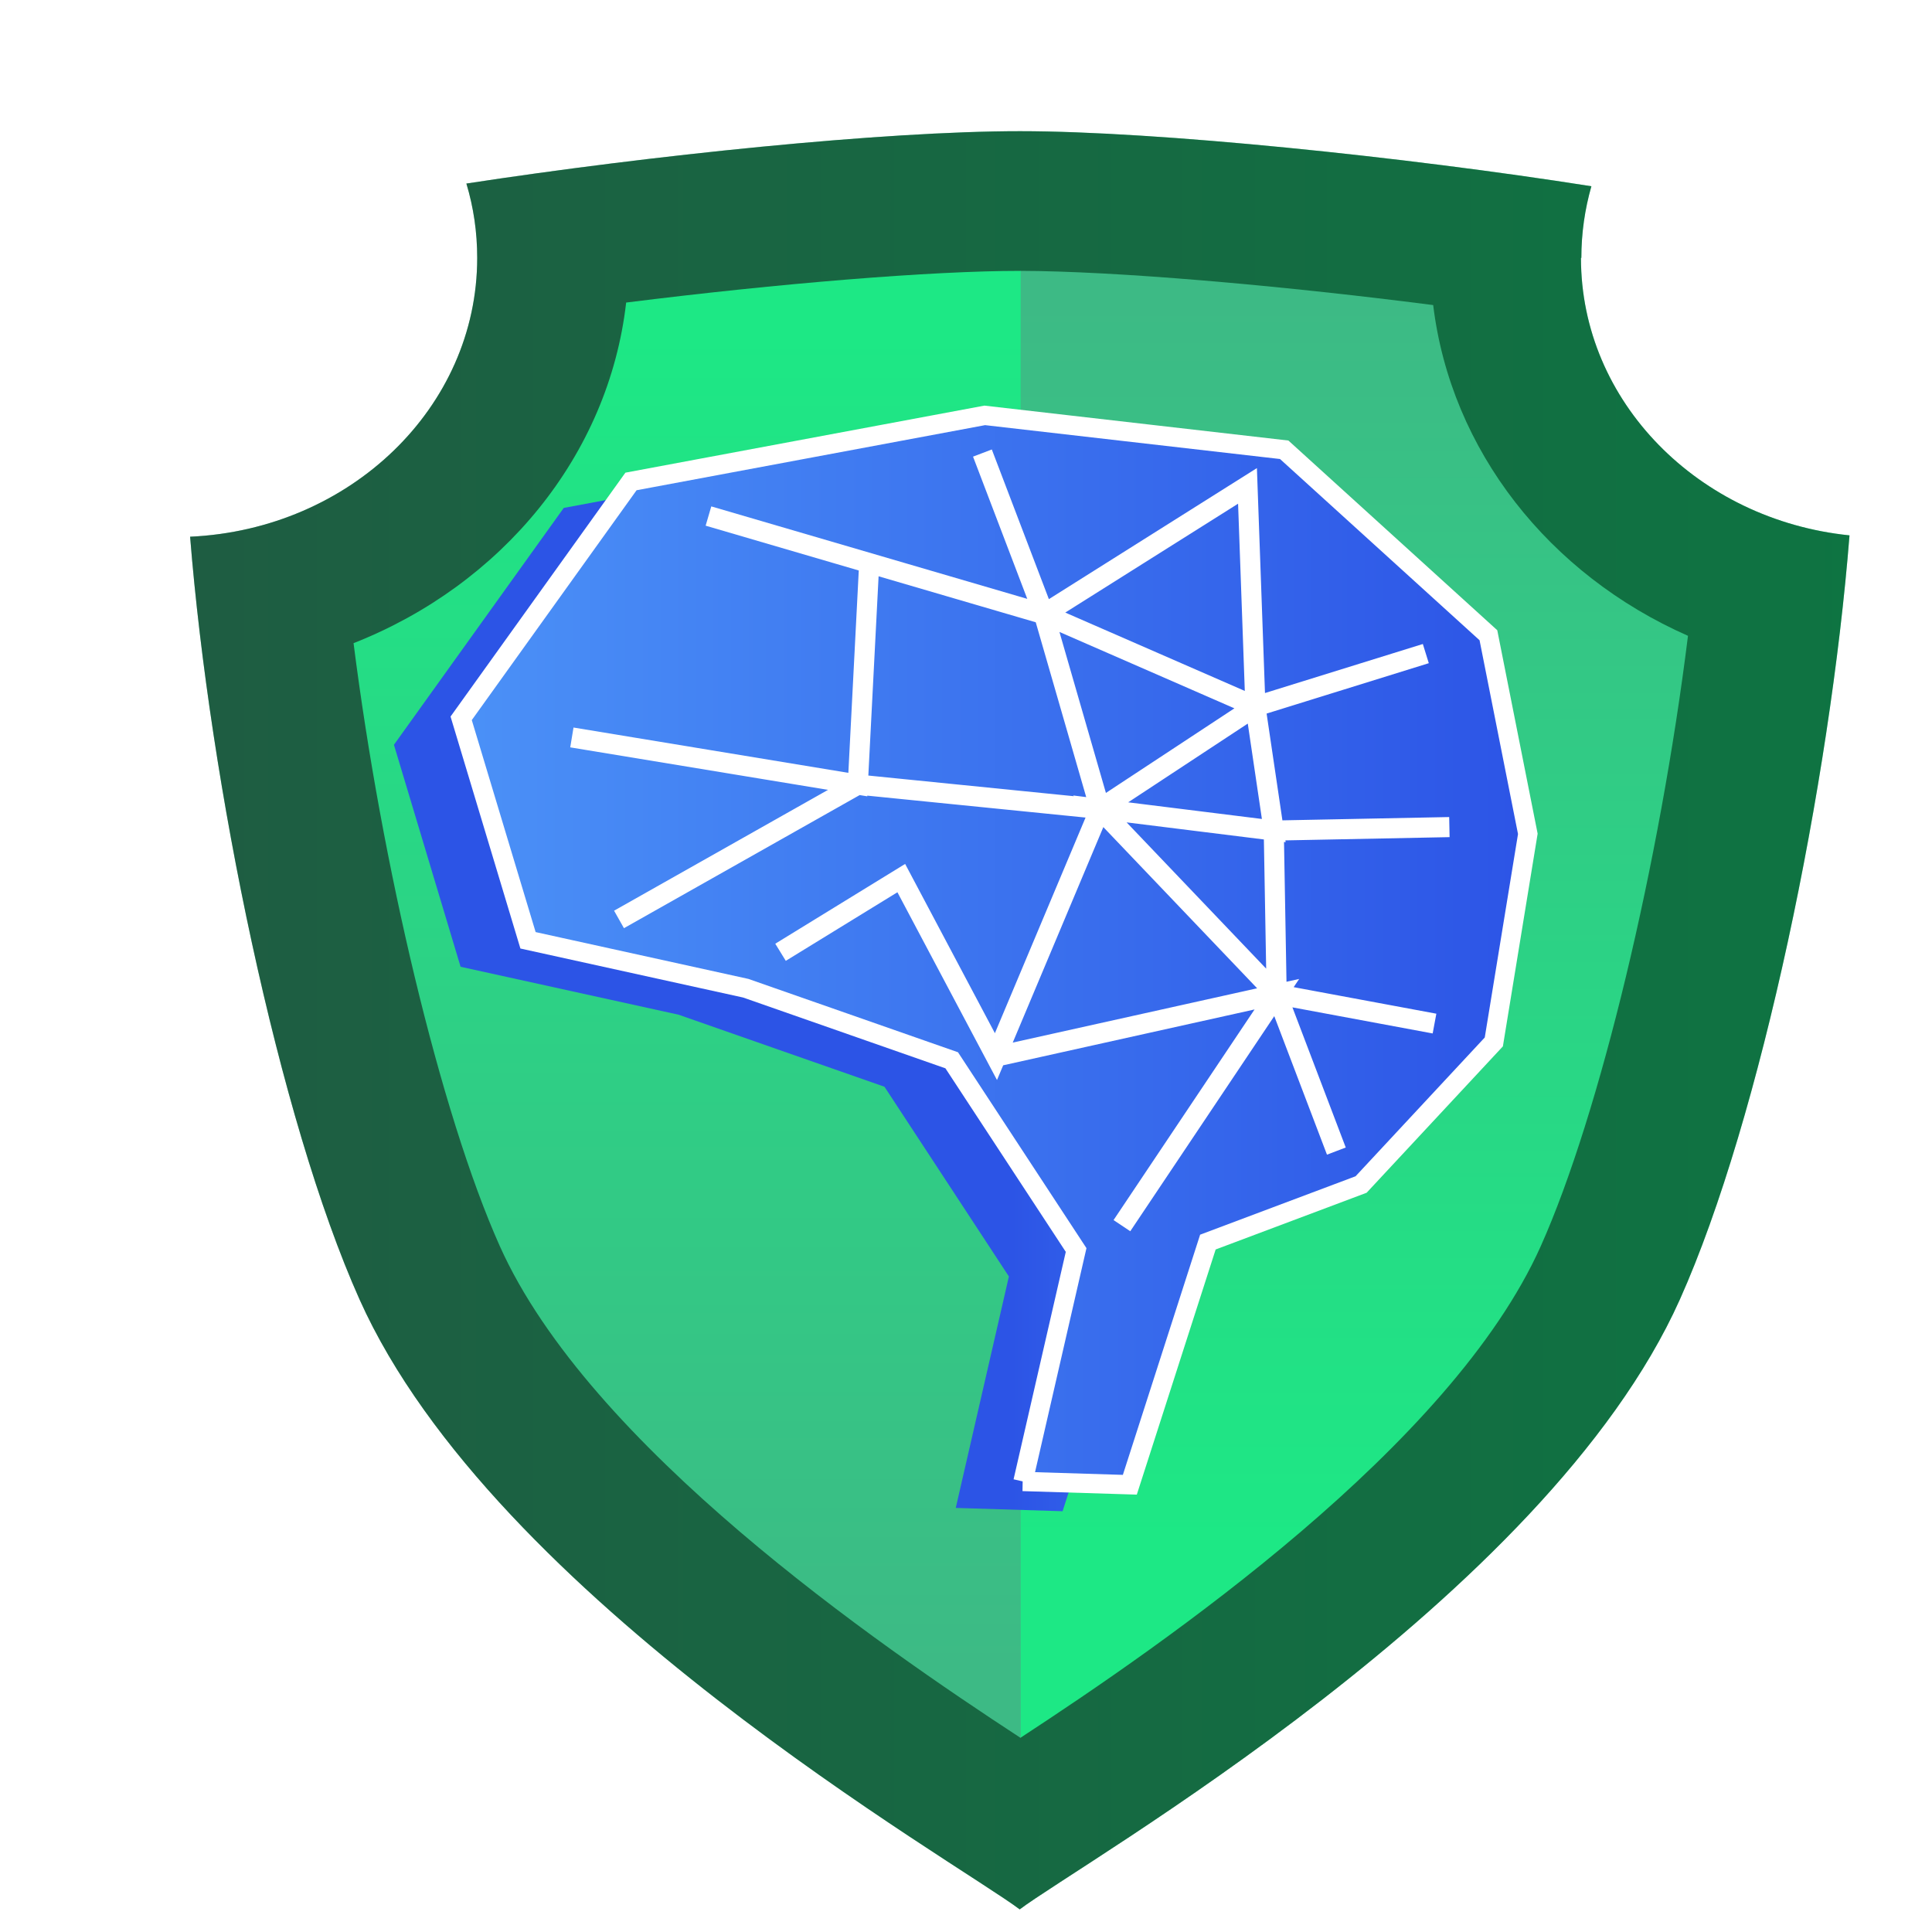
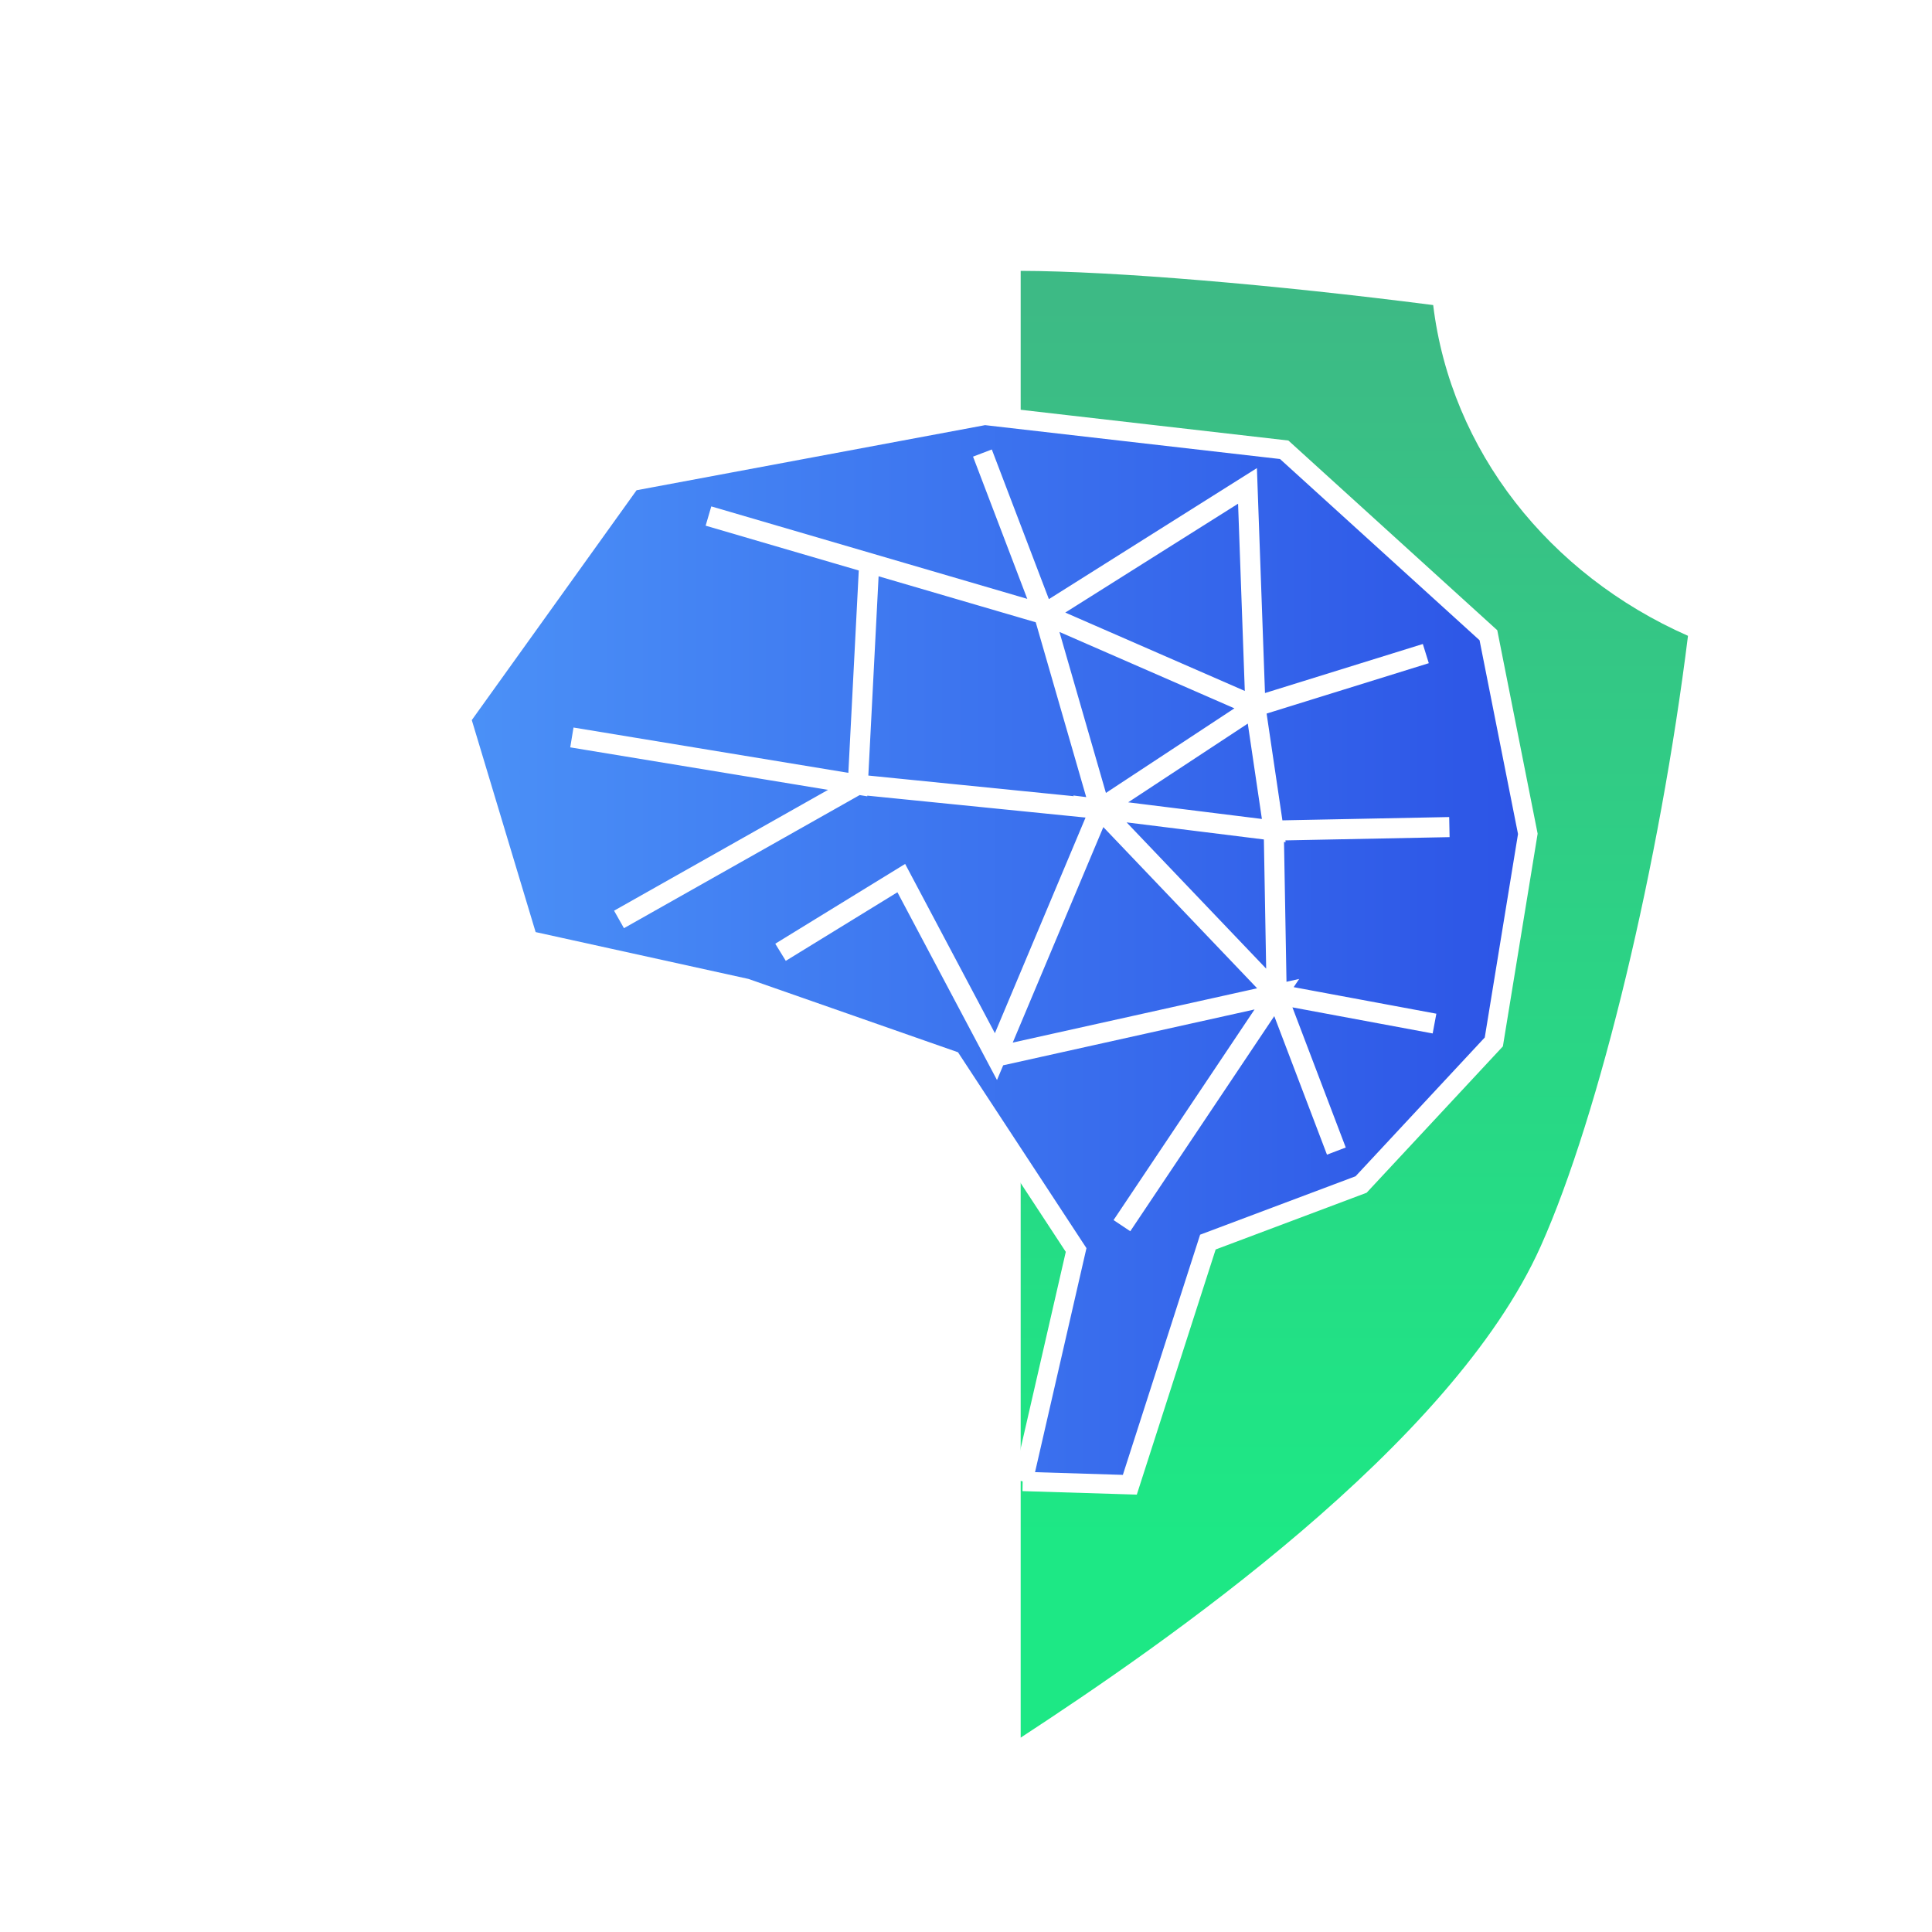
<svg xmlns="http://www.w3.org/2000/svg" xmlns:xlink="http://www.w3.org/1999/xlink" id="Layer_1" data-name="Layer 1" viewBox="0 0 100 100">
  <defs>
    <style>
      .cls-1 {
        fill: url(#linear-gradient-2);
      }

      .cls-2 {
        opacity: .5;
      }

      .cls-3 {
        filter: url(#drop-shadow-5);
      }

      .cls-4 {
        fill: none;
        stroke-width: 1.04px;
      }

      .cls-4, .cls-5 {
        stroke: #fff;
        stroke-miterlimit: 10;
      }

      .cls-6 {
        fill: url(#linear-gradient-3);
      }

      .cls-7 {
        fill: url(#linear-gradient);
      }

      .cls-5 {
        fill: url(#linear-gradient-5);
      }

      .cls-8 {
        fill: url(#linear-gradient-4);
      }
    </style>
    <filter id="drop-shadow-5" filterUnits="userSpaceOnUse">
      <feOffset dx="2.81" dy="2.81" />
      <feGaussianBlur result="blur" stdDeviation="0" />
      <feFlood flood-color="#000" flood-opacity=".1" />
      <feComposite in2="blur" operator="in" />
      <feComposite in="SourceGraphic" />
    </filter>
    <linearGradient id="linear-gradient" x1="7.05" y1="50.01" x2="92.95" y2="50.01" gradientUnits="userSpaceOnUse">
      <stop offset="0" stop-color="#3dba85" />
      <stop offset="1" stop-color="#1de885" />
    </linearGradient>
    <linearGradient id="linear-gradient-2" x1="32.75" y1="83.48" x2="32.75" y2="14.5" xlink:href="#linear-gradient" />
    <linearGradient id="linear-gradient-3" x1="67.29" y1="12.86" x2="67.29" y2="76.93" xlink:href="#linear-gradient" />
    <linearGradient id="linear-gradient-4" x1="-204.99" y1="770.71" x2="-205.41" y2="770.71" gradientTransform="translate(10776.74 40397.43) scale(52.21 -52.35)" gradientUnits="userSpaceOnUse">
      <stop offset="0" stop-color="#4b91f7" />
      <stop offset="1" stop-color="#2c54e6" />
    </linearGradient>
    <linearGradient id="linear-gradient-5" x1="-206.01" y1="770.74" x2="-204.95" y2="770.74" gradientTransform="translate(10781.63 40397.43) scale(52.22 -52.35)" xlink:href="#linear-gradient-4" />
  </defs>
  <g class="cls-3">
-     <path class="cls-7" d="m79.04,10.54c0-1.28.18-2.52.52-3.71-9.64-1.52-22.49-2.85-29.57-2.85s-19.13,1.25-28.66,2.71c.37,1.23.56,2.51.56,3.85,0,7.74-6.58,14.05-14.86,14.43,1.02,12.76,4.58,30.12,8.77,39.48,6.95,15.52,30.99,29.16,34.17,31.57,3.18-2.41,27.22-16.05,34.17-31.57,4.2-9.38,7.77-26.79,8.78-39.55-7.82-.8-13.9-6.92-13.9-14.36Z" />
-     <path class="cls-2" d="m79.04,10.54c0-1.28.18-2.52.52-3.71-9.64-1.52-22.49-2.85-29.57-2.85s-19.13,1.25-28.66,2.71c.37,1.23.56,2.51.56,3.85,0,7.74-6.58,14.05-14.86,14.43,1.02,12.76,4.58,30.12,8.77,39.48,6.95,15.52,30.99,29.16,34.17,31.57,3.18-2.41,27.22-16.05,34.17-31.57,4.2-9.38,7.77-26.79,8.78-39.55-7.82-.8-13.9-6.92-13.9-14.36Z" />
    <g>
-       <path class="cls-1" d="m50,11.21c-4.61,0-12.51.65-20.4,1.64-.91,7.93-6.44,14.61-14.11,17.63.73,5.75,1.85,11.79,3.16,17.25,1.34,5.58,2.88,10.54,4.41,13.96,4.63,10.34,19.53,20.6,26.95,25.45,0,0,.02,0,.02-.02V11.21h-.02Z" />
      <path class="cls-6" d="m71.37,12.98c-8.16-1.05-16.55-1.76-21.35-1.77v75.92c7.43-4.86,22.3-15.11,26.92-25.44,1.53-3.42,3.07-8.39,4.41-13.96,1.34-5.58,2.48-11.76,3.21-17.63-7.19-3.17-12.28-9.59-13.19-17.13Z" />
    </g>
  </g>
-   <path id="Path_28186" data-name="Path 28186" class="cls-8" d="m49.47,78.05l2.75-11.98-6.44-9.82-10.66-3.73-11.28-2.48-3.45-11.49,8.79-12.26,18.31-3.42,15.5,1.78,10.57,9.6,2.03,10.28-1.74,10.77-6.87,7.38-7.94,2.98-4.04,12.56-5.53-.17Z" />
  <g>
    <path id="Path_28187" data-name="Path 28187" class="cls-5" d="m52.95,76.68l2.75-11.98-6.44-9.82-10.66-3.73-11.27-2.48-3.46-11.49,8.79-12.26,18.31-3.42,15.5,1.78,10.57,9.6,2.04,10.28-1.76,10.77-6.87,7.38-7.93,2.98-4.04,12.56-5.54-.17Z" />
    <path id="Path_28188" data-name="Path 28188" class="cls-4" d="m36.67,26.71l17.36,5.08-3.18-8.34,3.18,8.34,10.54-6.64.41,11.42,8.82-2.74-8.82,2.74.95,6.42,9.09-.18-9.09.18.15,8.47,8.17,1.52-8.17-1.52,3.09,8.12-3.09-8.12-9.15-9.59,9,1.12-.95-6.42-8.05,5.3,8.05-5.3-10.95-4.78,2.91,10.08-12.54-1.26.59-11.46-.59,11.46-14.8-2.44,14.8,2.44-12.36,6.98,12.36-6.98,12.54,1.26-5.39,12.82-4.9-9.24-6.25,3.84,6.25-3.84,4.9,9.24,14.54-3.23-8.02,11.98" />
  </g>
</svg>